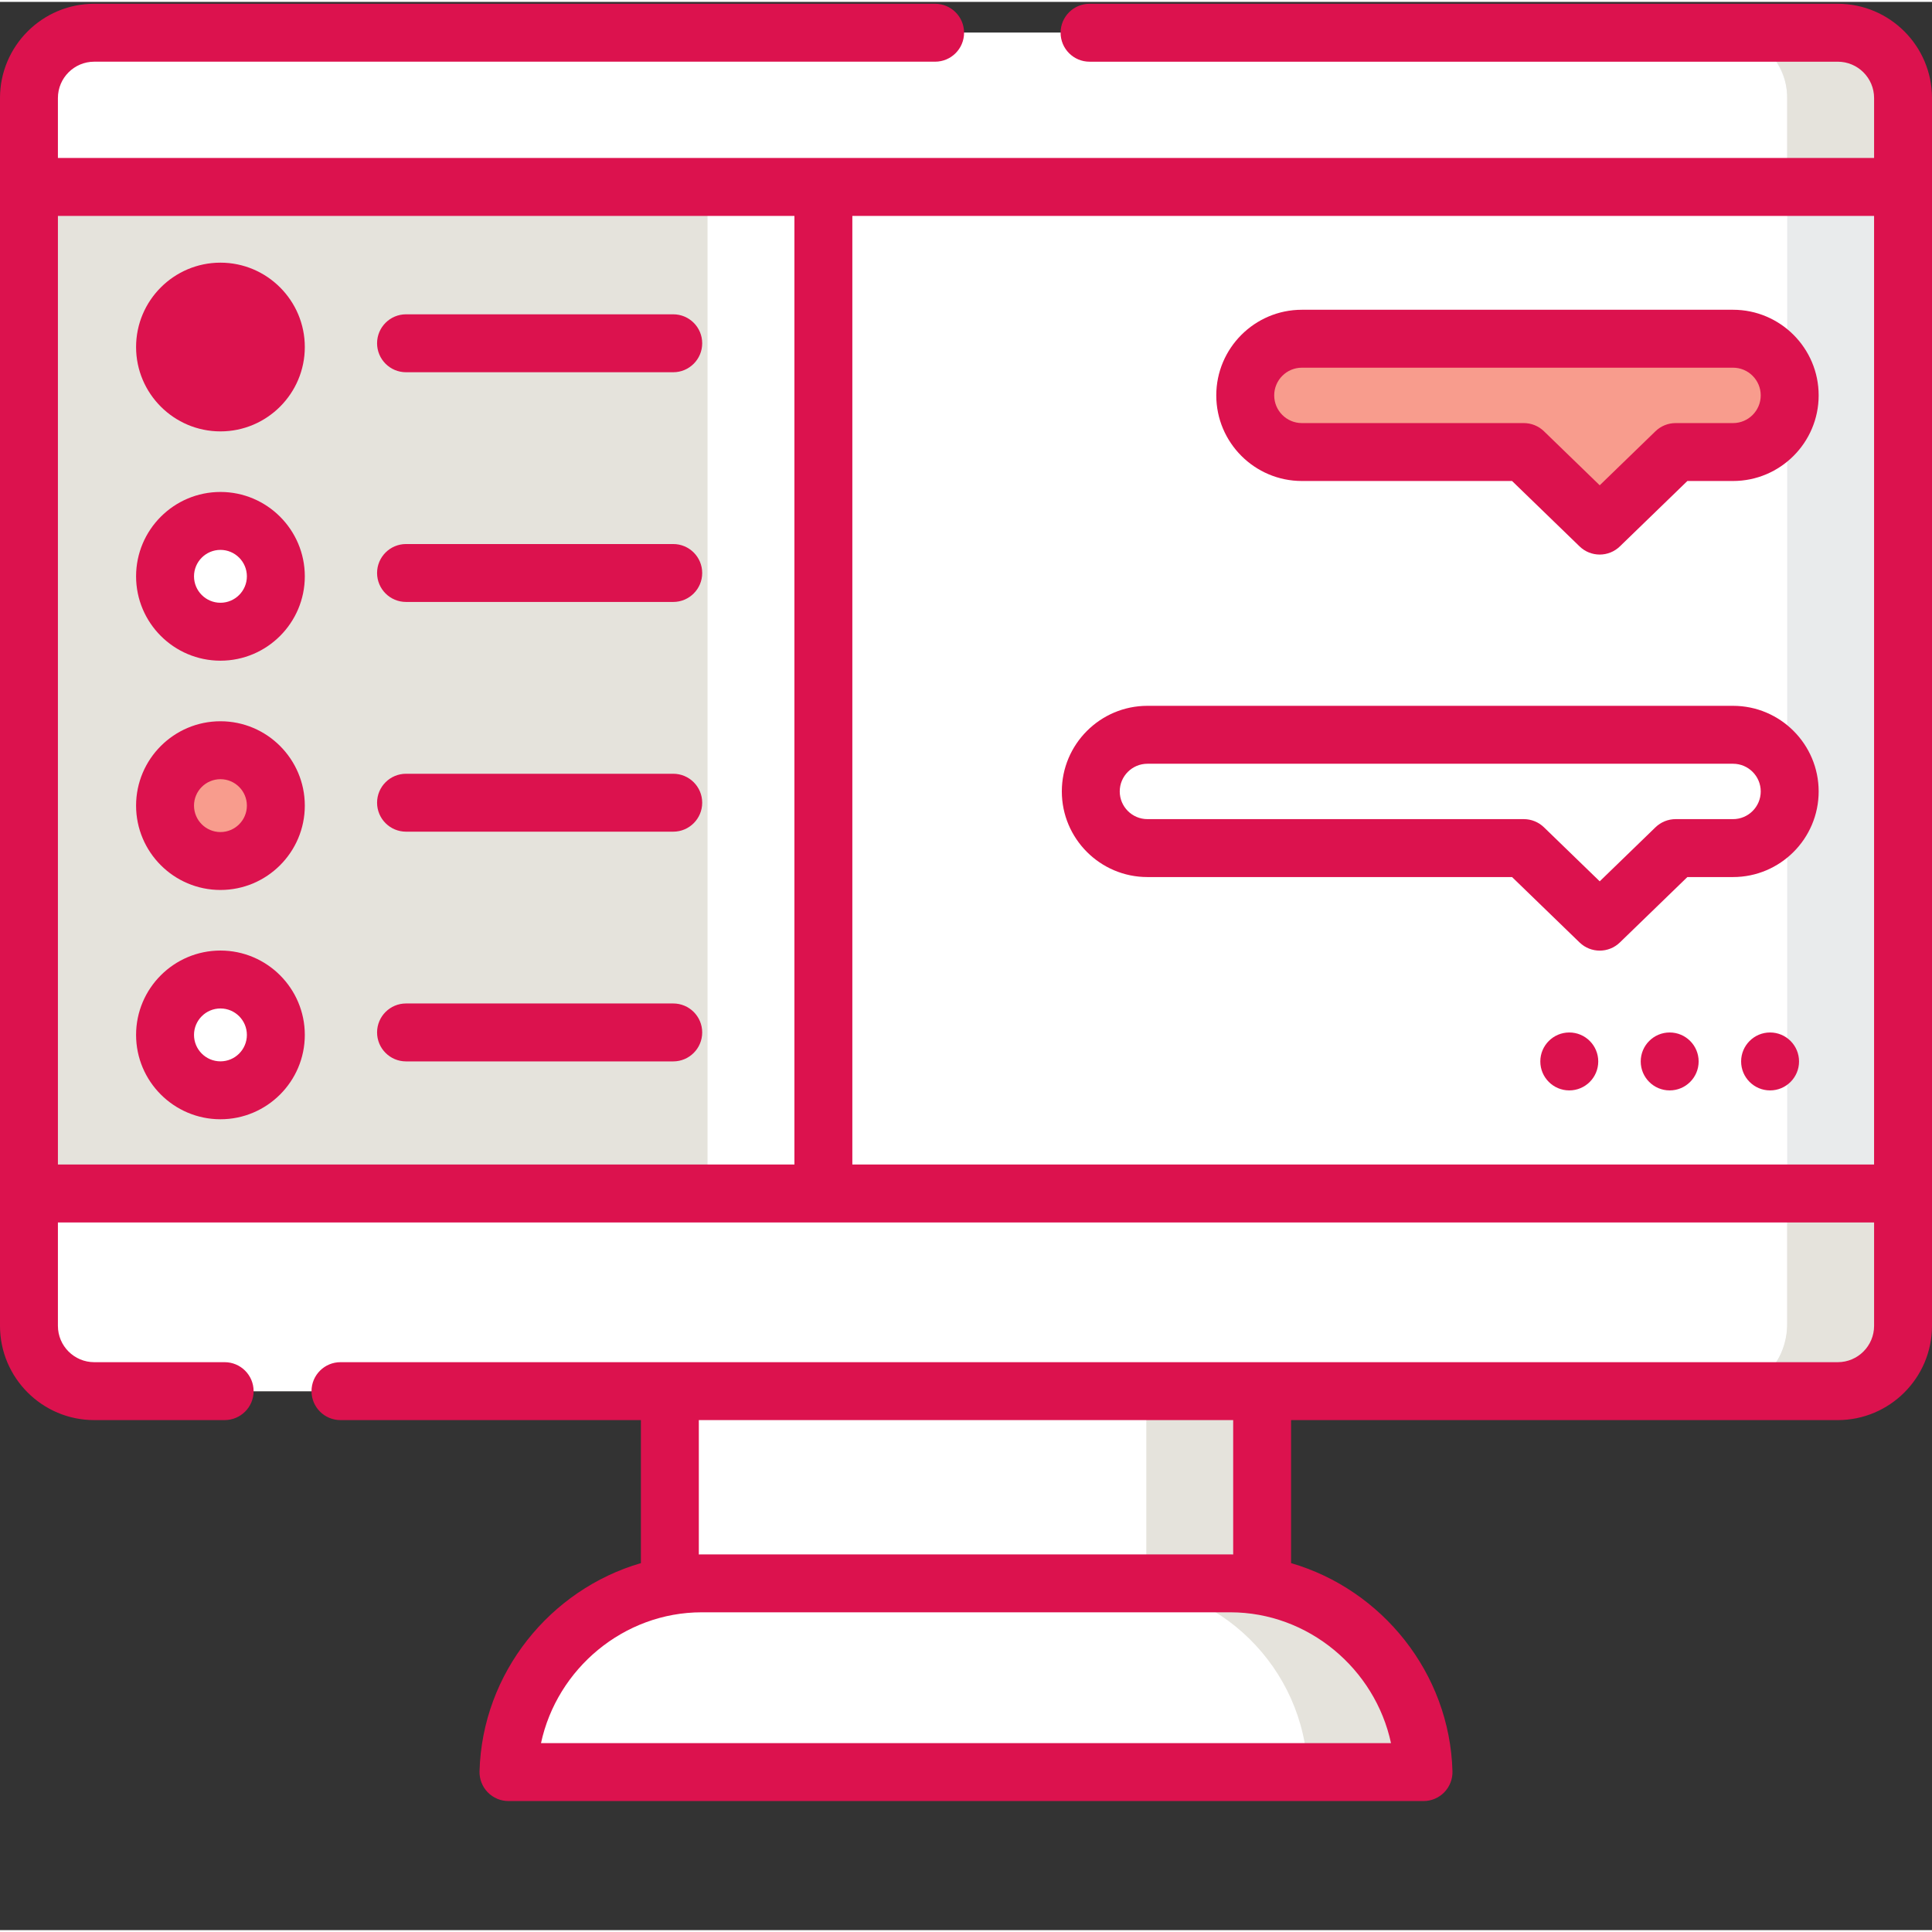
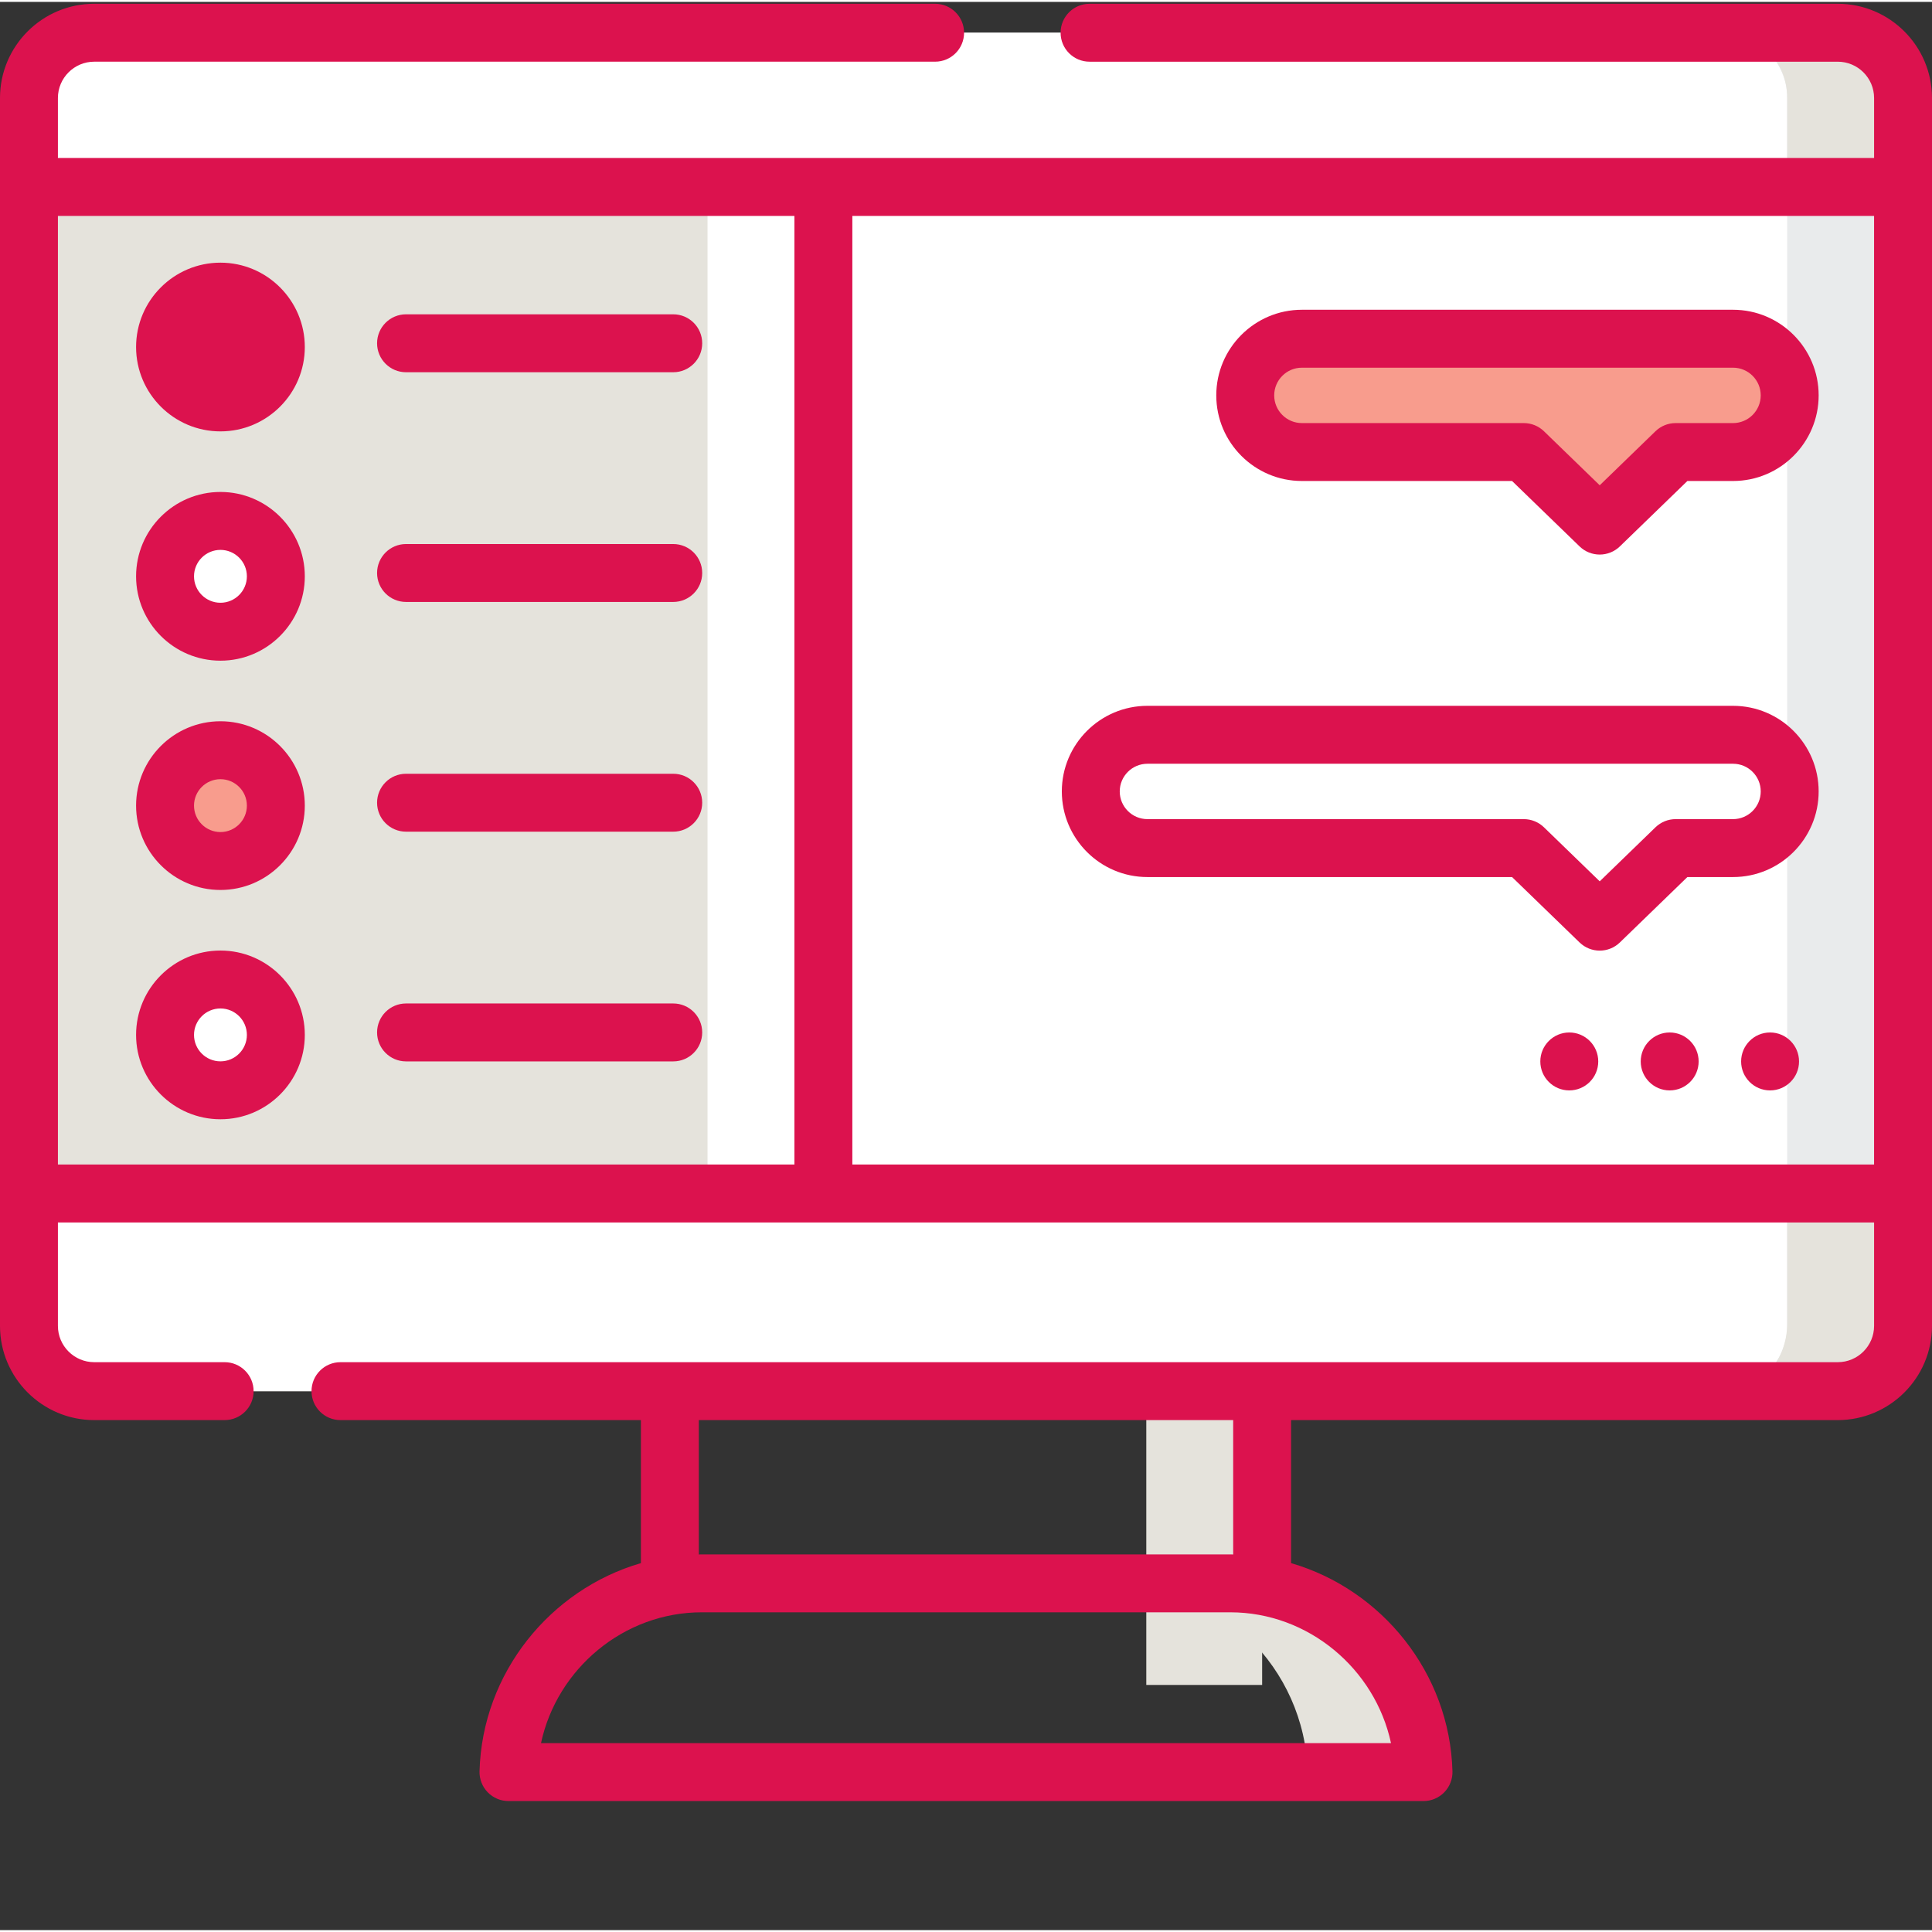
<svg xmlns="http://www.w3.org/2000/svg" version="1.1" width="512" height="512" x="0" y="0" viewBox="0 0 511.999 511" style="enable-background:new 0 0 512 512" xml:space="preserve" class="">
  <rect x="0" y="0" width="511.999" height="511" fill="#333333" stroke="none" />
  <g>
    <path d="m59.531 368.168h-34.559c-9.512 0-17.297-7.785-17.297-17.301v-325.395c0-9.516 7.785-17.297 17.297-17.297h462.055c9.512 0 17.297 7.781 17.297 17.297v325.395c0 9.516-7.785 17.301-17.297 17.301h-396.797" fill="#ffffff" data-original="#fff4f1" style="" class="" />
-     <path d="m177.52 342.133h156.957v103.895h-156.957zm0 0" fill="#ffffff" data-original="#9a9999" style="" class="" />
+     <path d="m177.52 342.133h156.957h-156.957zm0 0" fill="#ffffff" data-original="#9a9999" style="" class="" />
    <path d="m303.781 342.133h30.699v103.895h-30.699zm0 0" fill="#e5e3dc" data-original="#696867" style="" class="" />
    <path d="m218.203 8.176h-193.23c-9.512 0-17.297 7.785-17.297 17.297v325.398c0 9.512 7.785 17.297 17.297 17.297h193.23zm0 0" fill="#e5e3dc" data-original="#5e8ee1" style="" class="" />
    <path d="m187.504 8.176h30.699v359.992h-30.699zm0 0" fill="#ffffff" data-original="#467bff" style="" class="" />
    <path d="m504.324 49.039v-23.734c0-9.422-7.496-17.129-16.656-17.129h-463.336c-9.16 0-16.656 7.707-16.656 17.129v23.734zm0 0" fill="#ffffff" data-original="#dbdedf" style="" class="" />
    <path d="m7.676 315.789v34.422c0 9.875 7.148 17.957 15.891 17.957h464.867c8.738 0 15.891-8.082 15.891-17.957v-34.422zm0 0" fill="#ffffff" data-original="#dbdedf" style="" class="" />
    <path d="m487.027 8.176h-30.699c9.512 0 17.297 7.785 17.297 17.297v325.398c0 9.512-7.785 17.297-17.297 17.297h30.699c9.512 0 17.297-7.785 17.297-17.297v-325.398c0-9.512-7.785-17.297-17.297-17.297zm0 0" fill="#e9ebec" data-original="#e9ebec" style="" class="" />
    <path d="m487.668 8.176h-30.699c9.16 0 16.656 7.707 16.656 17.129v23.734h30.699v-23.734c0-9.422-7.496-17.129-16.656-17.129zm0 0" fill="#e5e3dc" data-original="#b4b4b4" style="" class="" />
-     <path d="m377.246 469.121c-.758-27.637-23.5-50.016-51.211-50.016h-140.07c-27.715 0-50.457 22.379-51.211 50.016zm0 0" fill="#ffffff" data-original="#d0cfd1" style="" class="" />
    <path d="m473.625 315.789v34.422c0 9.875-7.148 17.957-15.891 17.957h30.699c8.738 0 15.891-8.082 15.891-17.957v-34.422zm0 0" fill="#e5e3dc" data-original="#b4b4b4" style="" class="" />
    <path d="m326.035 419.105h-30.699c27.711 0 50.453 22.379 51.211 50.016h30.699c-.754-27.637-23.5-50.016-51.211-50.016zm0 0" fill="#e5e3dc" data-original="#b4b4b4" style="" class="" />
    <path d="m73.102 91.469c0 8.109-6.574 14.68-14.68 14.68-8.109 0-14.684-6.57-14.684-14.68s6.574-14.684 14.684-14.684c8.105 0 14.68 6.574 14.68 14.684zm0 0" fill="#dc124e" data-original="#aceded" style="" class="" />
    <path d="m73.102 152.23c0 8.109-6.574 14.684-14.68 14.684-8.109 0-14.684-6.574-14.684-14.684 0-8.105 6.574-14.68 14.684-14.68 8.105 0 14.68 6.574 14.68 14.68zm0 0" fill="#ffffff" data-original="#fff4f1" style="" class="" />
    <path d="m73.102 152.23c0 8.109-6.574 14.684-14.68 14.684-8.109 0-14.684-6.574-14.684-14.684 0-8.105 6.574-14.68 14.684-14.68 8.105 0 14.68 6.574 14.68 14.68zm0 0" fill="#ffffff" data-original="#ffec56" style="" class="" />
    <path d="m73.102 212.996c0 8.109-6.574 14.684-14.68 14.684-8.109 0-14.684-6.574-14.684-14.684 0-8.105 6.574-14.68 14.684-14.68 8.105 0 14.68 6.574 14.68 14.68zm0 0" fill="#f89c8d" data-original="#fc9086" style="" class="" />
    <path d="m73.102 273.762c0 8.109-6.574 14.684-14.68 14.684-8.109 0-14.684-6.574-14.684-14.684s6.574-14.68 14.684-14.68c8.105 0 14.68 6.57 14.68 14.68zm0 0" fill="#ffffff" data-original="#467bff" style="" class="" />
    <path d="m304.082 194.227h155.191c8.289 0 15.012 6.723 15.012 15.012 0 8.293-6.723 15.016-15.012 15.016h-15.215l-20.117 19.496-20.121-19.496h-99.738c-8.293 0-15.016-6.723-15.016-15.016 0-8.289 6.723-15.012 15.016-15.012zm0 0" fill="#ffffff" data-original="#ffec56" style="" class="" />
    <path d="m345.016 89.266h114.258c8.289 0 15.012 6.723 15.012 15.016 0 8.289-6.723 15.012-15.012 15.012h-15.215l-20.117 19.5-20.121-19.5h-58.809c-8.289 0-15.012-6.723-15.012-15.012 0-8.293 6.723-15.016 15.016-15.016zm0 0" fill="#f89c8d" data-original="#fc9086" style="" class="" />
    <path d="m58.422 129.875c-12.328 0-22.359 10.031-22.359 22.355 0 12.328 10.031 22.359 22.359 22.359 12.324 0 22.355-10.031 22.355-22.359 0-12.324-10.031-22.355-22.355-22.355zm0 29.363c-3.863 0-7.008-3.141-7.008-7.008 0-3.863 3.145-7.004 7.008-7.004s7.004 3.145 7.004 7.004c0 3.863-3.141 7.008-7.004 7.008zm0 0" fill="#dc124e" data-original="#000000" style="" class="" />
    <path d="m442.48 273.117c-4.234 0-7.672 3.441-7.672 7.676 0 4.246 3.438 7.676 7.672 7.676 4.238 0 7.676-3.43 7.676-7.676 0-4.234-3.438-7.676-7.676-7.676zm0 0" fill="#dc124e" data-original="#000000" style="" class="" />
    <path d="m415.875 273.117c-4.234 0-7.676 3.441-7.676 7.676 0 4.246 3.441 7.676 7.676 7.676 4.238 0 7.676-3.43 7.676-7.676 0-4.234-3.438-7.676-7.676-7.676zm0 0" fill="#dc124e" data-original="#000000" style="" class="" />
    <path d="m469.086 273.117c-4.234 0-7.672 3.441-7.672 7.676 0 4.246 3.438 7.676 7.672 7.676 4.238 0 7.676-3.43 7.676-7.676 0-4.234-3.438-7.676-7.676-7.676zm0 0" fill="#dc124e" data-original="#000000" style="" class="" />
    <path d="m58.422 69.109c-12.328 0-22.359 10.031-22.359 22.359 0 12.324 10.031 22.355 22.359 22.355 12.324 0 22.355-10.031 22.355-22.355 0-12.328-10.031-22.359-22.355-22.359zm0 29.367c-3.863 0-7.008-3.145-7.008-7.008s3.145-7.008 7.008-7.008 7.004 3.145 7.004 7.008-3.141 7.008-7.004 7.008zm0 0" fill="#dc124e" data-original="#000000" style="" class="" />
    <path d="m58.422 190.641c-12.328 0-22.359 10.031-22.359 22.355 0 12.328 10.031 22.355 22.359 22.355 12.324 0 22.355-10.027 22.355-22.355 0-12.324-10.031-22.355-22.355-22.355zm0 29.363c-3.863 0-7.008-3.145-7.008-7.008 0-3.863 3.145-7.004 7.008-7.004s7.004 3.141 7.004 7.004c0 3.863-3.141 7.008-7.004 7.008zm0 0" fill="#dc124e" data-original="#000000" style="" class="" />
    <path d="m58.422 251.406c-12.328 0-22.359 10.027-22.359 22.355 0 12.324 10.031 22.355 22.359 22.355 12.324 0 22.355-10.027 22.355-22.355s-10.031-22.355-22.355-22.355zm0 29.363c-3.863 0-7.008-3.145-7.008-7.008s3.145-7.008 7.008-7.008 7.004 3.145 7.004 7.008-3.141 7.008-7.004 7.008zm0 0" fill="#dc124e" data-original="#000000" style="" class="" />
    <path d="m459.273 186.551h-155.191c-12.512 0-22.688 10.18-22.688 22.688 0 12.512 10.176 22.691 22.688 22.691h96.629l17.891 17.332c1.484 1.441 3.414 2.164 5.34 2.164 1.926 0 3.852-.723 5.34-2.164l17.887-17.332h12.105c12.508 0 22.688-10.18 22.688-22.691 0-12.508-10.18-22.688-22.688-22.688zm0 30.027h-15.211c-1.996 0-3.91.777-5.344 2.164l-14.777 14.32-14.777-14.32c-1.434-1.387-3.348-2.164-5.344-2.164h-99.738c-4.047 0-7.34-3.293-7.34-7.34s3.293-7.336 7.34-7.336h155.191c4.047 0 7.34 3.289 7.34 7.336s-3.293 7.34-7.34 7.34zm0 0" fill="#dc124e" data-original="#000000" style="" class="" />
    <path d="m345.016 126.969h55.695l17.891 17.332c1.484 1.445 3.414 2.164 5.34 2.164 1.926 0 3.852-.723 5.34-2.164l17.887-17.332h12.105c12.508 0 22.688-10.18 22.688-22.691 0-12.508-10.18-22.688-22.688-22.688h-114.258c-12.512 0-22.691 10.18-22.691 22.688 0 12.512 10.18 22.691 22.691 22.691zm0-30.027h114.258c4.047 0 7.336 3.293 7.336 7.34s-3.289 7.34-7.336 7.34h-15.215c-1.992 0-3.906.773-5.34 2.16l-14.777 14.324-14.781-14.324c-1.43-1.387-3.344-2.16-5.34-2.16h-58.805c-4.051 0-7.34-3.293-7.34-7.34s3.293-7.34 7.34-7.34zm0 0" fill="#dc124e" data-original="#000000" style="" class="" />
    <path d="m107.605 98.148h70.809c4.238 0 7.676-3.438 7.676-7.676 0-4.238-3.438-7.676-7.676-7.676h-70.809c-4.238 0-7.676 3.438-7.676 7.676 0 4.238 3.438 7.676 7.676 7.676zm0 0" fill="#dc124e" data-original="#000000" style="" class="" />
    <path d="m178.414 143.676h-70.809c-4.238 0-7.676 3.438-7.676 7.676 0 4.238 3.438 7.672 7.676 7.672h70.809c4.238 0 7.676-3.434 7.676-7.672 0-4.238-3.438-7.676-7.676-7.676zm0 0" fill="#dc124e" data-original="#000000" style="" class="" />
    <path d="m178.414 204.555h-70.809c-4.238 0-7.676 3.434-7.676 7.672 0 4.238 3.438 7.676 7.676 7.676h70.809c4.238 0 7.676-3.438 7.676-7.676 0-4.238-3.438-7.672-7.676-7.672zm0 0" fill="#dc124e" data-original="#000000" style="" class="" />
    <path d="m178.414 265.43h-70.809c-4.238 0-7.676 3.438-7.676 7.676s3.438 7.676 7.676 7.676h70.809c4.238 0 7.676-3.438 7.676-7.676s-3.438-7.676-7.676-7.676zm0 0" fill="#dc124e" data-original="#000000" style="" class="" />
    <path d="m487.027.5h-198.281c-4.238 0-7.676 3.438-7.676 7.676s3.438 7.676 7.676 7.676h198.281c5.305 0 9.625 4.316 9.625 9.621v15.891h-481.305v-15.891c0-5.305 4.32-9.625 9.625-9.625h222.84c4.238 0 7.676-3.434 7.676-7.672s-3.438-7.676-7.676-7.676h-222.84c-13.77 0-24.973 11.203-24.973 24.973v325.395c0 13.773 11.203 24.973 24.973 24.973h34.559c4.238 0 7.676-3.434 7.676-7.672 0-4.242-3.438-7.676-7.676-7.676h-34.559c-5.305 0-9.625-4.316-9.625-9.625v-27.402h481.305v27.402c0 5.309-4.32 9.625-9.625 9.625h-396.797c-4.238 0-7.676 3.434-7.676 7.676 0 4.238 3.438 7.672 7.676 7.672h79.617v37.902c-24 6.98-42.051 29.062-42.766 55.172-.055 2.07.727 4.078 2.172 5.562 1.445 1.484 3.43 2.32 5.5 2.32h242.492c2.07 0 4.055-.836 5.5-2.32 1.445-1.484 2.227-3.492 2.172-5.562-.715-26.105-18.766-48.191-42.766-55.172v-37.902h144.871c13.773 0 24.977-11.203 24.977-24.973v-325.395c0-13.77-11.203-24.973-24.973-24.973zm-118.398 460.949h-225.258c4.23-19.711 21.91-34.672 42.594-34.672h140.07c20.684 0 38.363 14.961 42.594 34.672zm-41.824-50c-.258-.004-.512-.02-.77-.02h-140.07c-.258 0-.512.016-.77.02v-35.605h141.609zm-311.457-354.734h195.18v251.398h-195.18zm210.531 251.398v-251.398h270.77v251.398zm0 0" fill="#dc124e" data-original="#000000" style="" class="" />
  </g>
</svg>